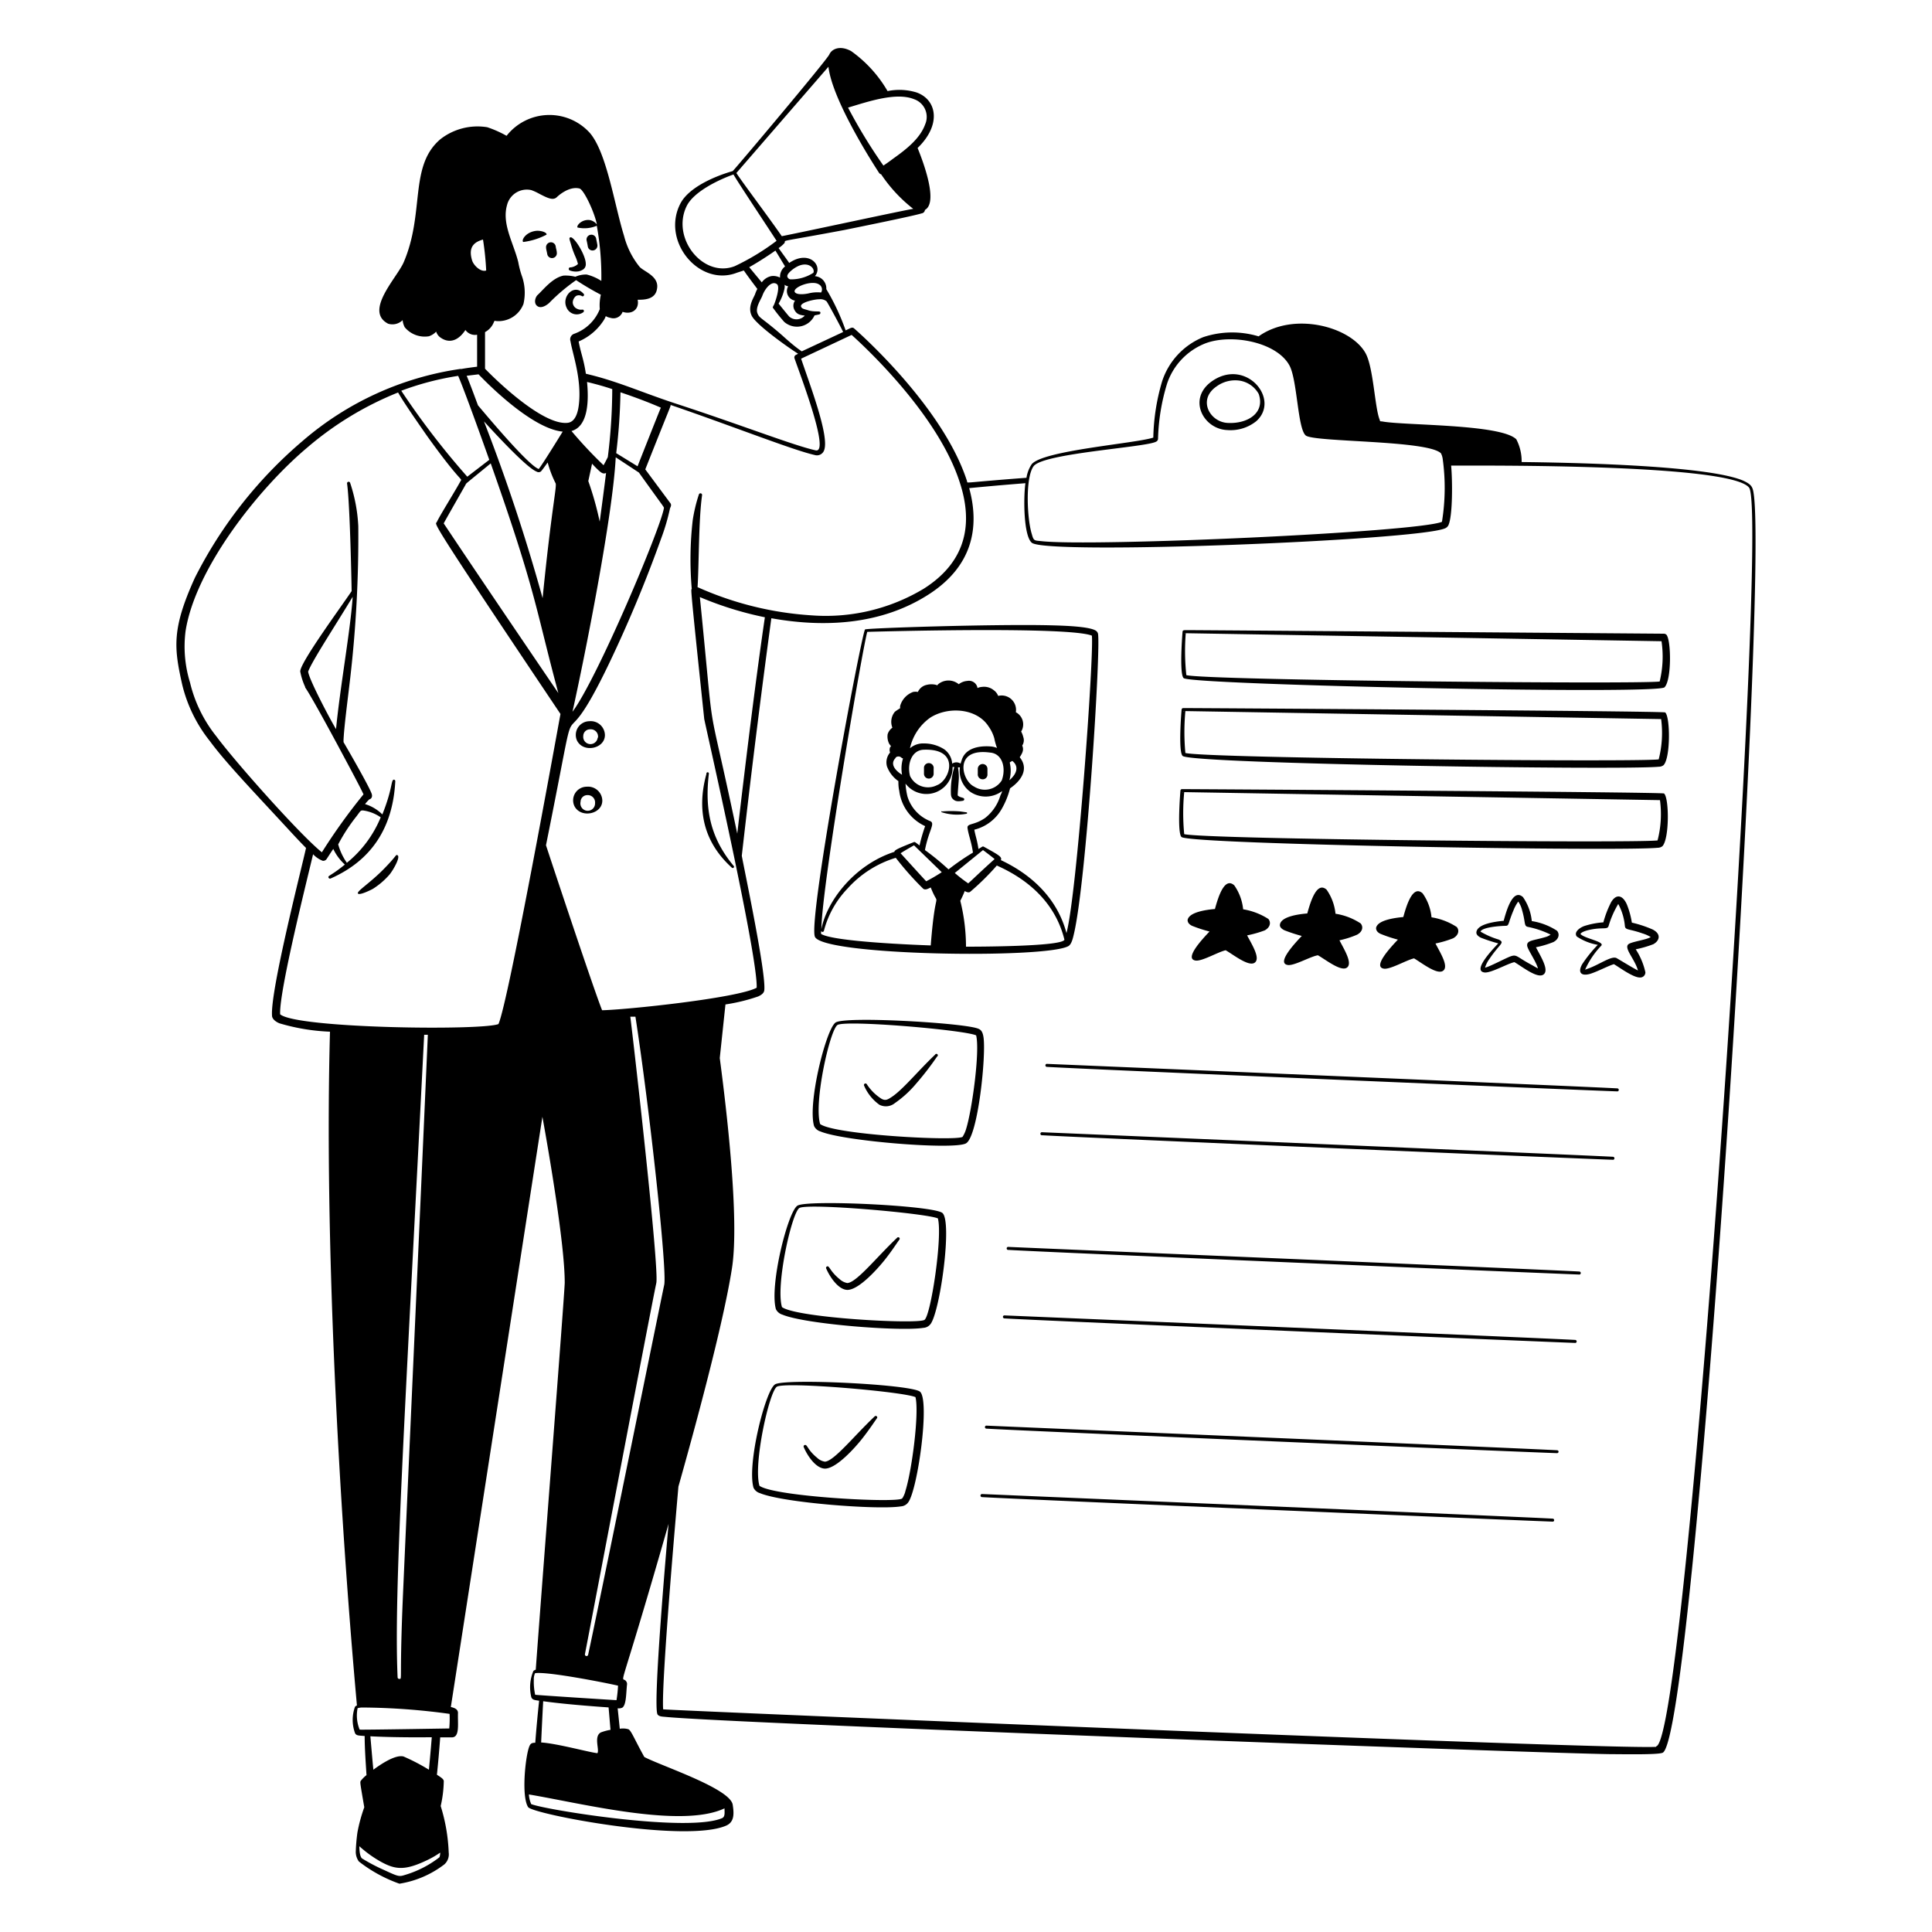
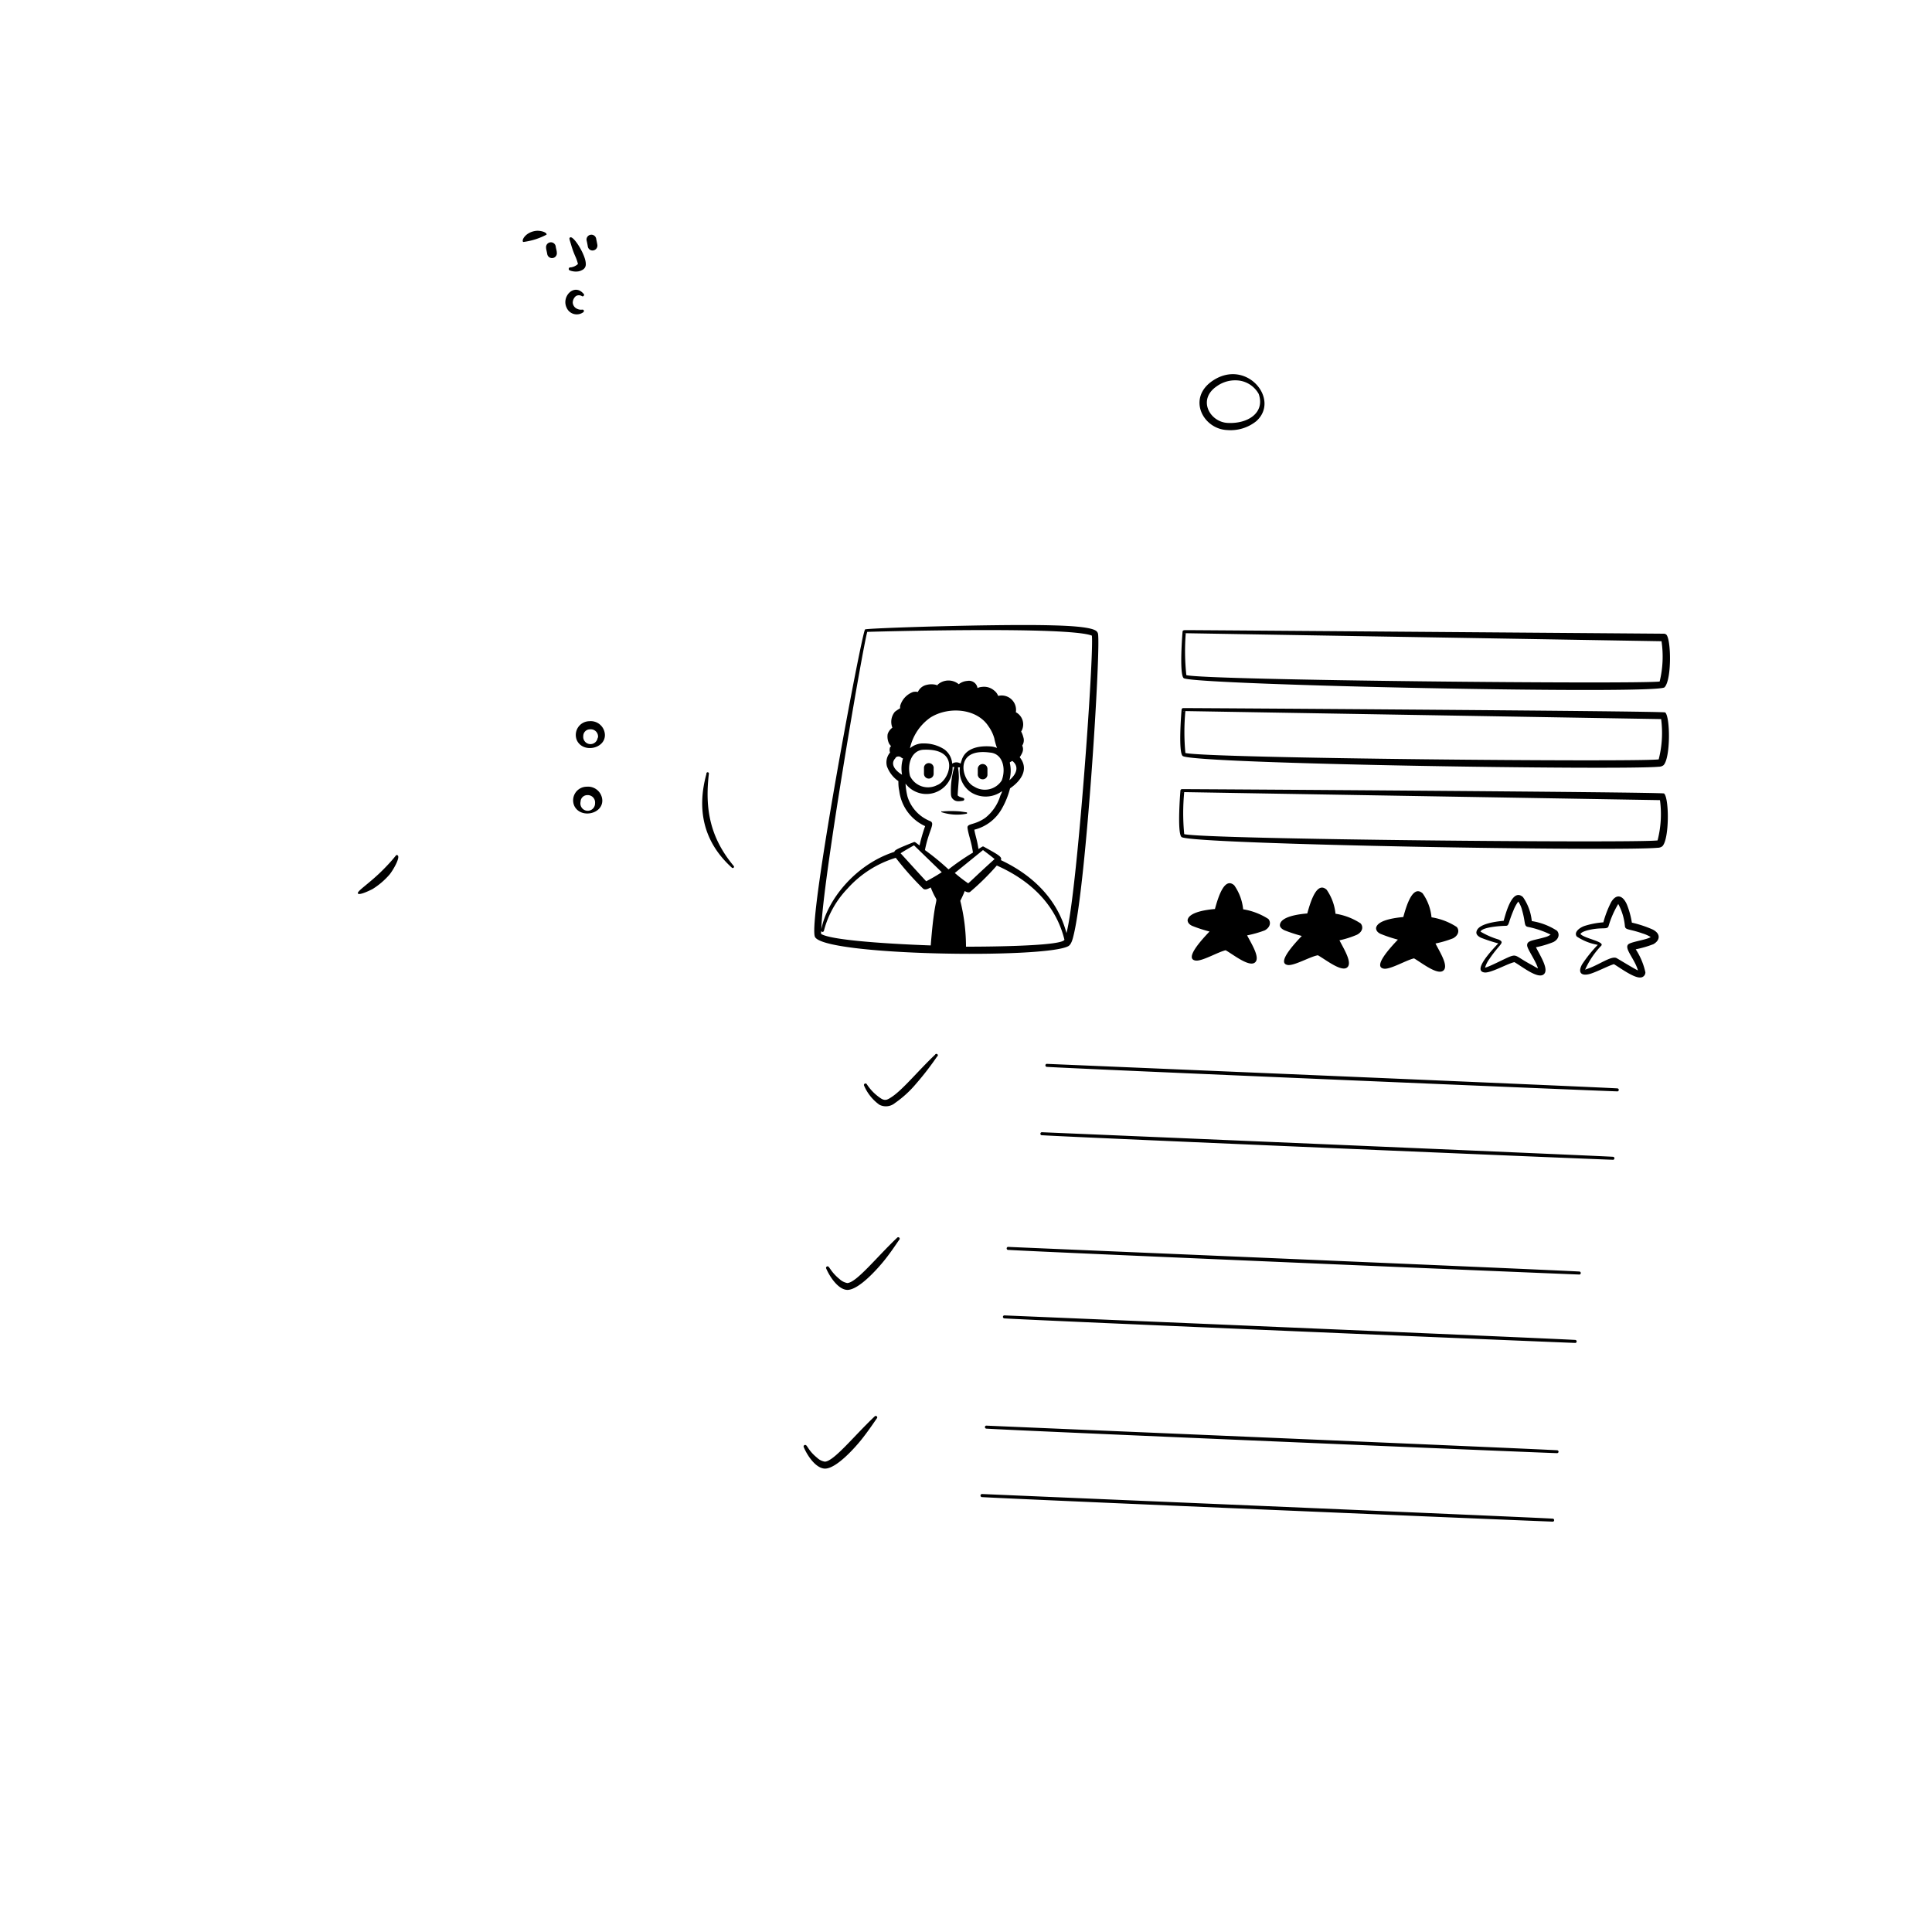
<svg xmlns="http://www.w3.org/2000/svg" viewBox="0 0 200 200" id="Get-A-Job-Promotion-1--Streamline-Milano.svg">
  <desc>Get A Job Promotion 1 Streamline Illustration: https://streamlinehq.com</desc>
  <g fill="#000000">
-     <path d="M181.55 51.17c-0.11 -0.75 -0.19 -1 -1.13 -1.43 -3.93 -1.63 -18.65 -1.86 -22.9 -1.91a4.91 4.91 0 0 0 -0.55 -2.35c-1.59 -1.61 -11.76 -1.42 -13.92 -1.86 -0.2 0 -0.18 0 -0.23 -0.18 -0.51 -1.25 -0.64 -5.44 -1.47 -6.9 -1.55 -2.74 -7.43 -4.31 -11.06 -1.72a9.49 9.49 0 0 0 -5.73 0.08 7.42 7.42 0 0 0 -4.26 4.58 21.81 21.81 0 0 0 -0.91 5.82c-1.85 0.61 -11.49 1.33 -12.6 2.77a3.51 3.51 0 0 0 -0.53 1.39c-6.8 0.51 -6.07 0.6 -6.15 0.36C97.57 41.91 88.42 34 88.42 34c-0.21 -0.19 -0.42 0 -0.88 0.2a23.7 23.7 0 0 0 -2 -4.27 1.27 1.27 0 0 0 -1.18 -1.34c0.9 -1.07 -0.6 -2.78 -2.66 -1.37 -0.35 -0.51 -0.72 -1 -1.1 -1.54a2.92 2.92 0 0 0 0.61 -0.52c0.21 -0.38 -1 0 6.19 -1.35 1.33 -0.27 7.2 -1.46 8 -1.72a0.4 0.4 0 0 0 0.35 -0.36c1.4 -0.77 -0.16 -4.93 -0.76 -6.41 2.49 -2.41 2 -5 -0.11 -5.75a6.06 6.06 0 0 0 -3 -0.14 13.19 13.19 0 0 0 -3.77 -4.14c-1.13 -0.62 -2 -0.24 -2.26 0.35s-9.88 12 -10 12.07c-1.82 0.52 -4.51 1.66 -5.4 3.33 -2.06 3.91 1.94 8.71 5.84 7.19L77 28c0.42 0.61 0.94 1.3 1.4 1.91a3.2 3.2 0 0 0 -0.22 0.5c-0.11 0.36 -0.84 1.32 -0.36 2.28s3.8 3.3 4.8 3.93l-0.21 0.11a0.29 0.29 0 0 0 -0.16 0.37c0.58 1.7 3.71 9.84 2.19 9.52 -2.22 -0.48 -7.71 -2.63 -14.39 -4.81 -3.67 -1.2 -6.13 -2.36 -9.4 -3.12 -0.24 -1.57 -0.51 -2.07 -0.75 -3.34a5.78 5.78 0 0 0 2.62 -2.23c0.36 -0.6 -0.06 -0.36 0.7 -0.21a1 1 0 0 0 1.23 -0.63c0.9 0.31 1.76 -0.2 1.56 -1.25 0.64 0 1.82 0 2 -1.11 0.27 -1.34 -1.39 -1.81 -1.81 -2.31a8.42 8.42 0 0 1 -1.6 -3.2c-1 -3.2 -1.78 -8.6 -3.54 -10.65a5.64 5.64 0 0 0 -8.62 0.3 11.34 11.34 0 0 0 -2 -0.89 6.25 6.25 0 0 0 -4.85 1.24C42.31 17.2 44 22 41.79 27.15c-0.69 1.6 -4.13 5.05 -1.61 6.36a1.5 1.5 0 0 0 1.5 -0.37 2 2 0 0 0 0.22 0.74 2.69 2.69 0 0 0 2.5 0.93 1.8 1.8 0 0 0 0.75 -0.48 1.24 1.24 0 0 0 0.35 0.54c0.82 0.65 1.82 0.59 2.68 -0.71a1.21 1.21 0 0 0 1.21 0.49v3.31c-0.55 0.07 -1.1 0.14 -1.65 0.24a0.36 0.36 0 0 0 -0.14 0 32 32 0 0 0 -16.3 7.47 45.42 45.42 0 0 0 -11.13 14.15c-2.41 5.3 -2.15 7.26 -1.32 11a15 15 0 0 0 2.87 5.89c1.52 2.06 3.87 4.54 7.27 8.21 0.81 0.87 1.83 2 2.69 2.86 -0.46 2.1 -3.71 14.79 -3.52 17.36 0 0.26 0.24 0.57 0.76 0.79a21.19 21.19 0 0 0 5.24 0.87c-0.59 21.23 0.92 49.08 2.79 69.75a0.49 0.49 0 0 0 -0.2 0.13 4 4 0 0 0 0 2.73c0.13 0.27 0.38 0.25 1 0.3 0 1.28 0.11 2.76 0.19 4.05a3.41 3.41 0 0 0 -0.6 0.6c-0.07 0.16 -0.08 0.11 0.37 2.73a16.24 16.24 0 0 0 -0.71 2.61 18.28 18.28 0 0 0 -0.17 2 1.69 1.69 0 0 0 0.32 1 14.82 14.82 0 0 0 4.2 2.3 10.29 10.29 0 0 0 4.65 -2 1.39 1.39 0 0 0 0.45 -1.22 18.38 18.38 0 0 0 -0.83 -4.82 12.27 12.27 0 0 0 0.32 -2.61c-0.06 -0.19 -0.17 -0.28 -0.71 -0.63 0.13 -1.24 0.25 -2.64 0.34 -3.87h1.25c0.79 -0.05 0.55 -1.43 0.59 -2.53 0 -0.39 -0.38 -0.53 -0.74 -0.61l9.48 -61.1c0.69 3.8 2.32 13.3 2.31 17.18 0 0.94 -2.41 31.94 -3 40.06a0.51 0.51 0 0 0 -0.25 0.14 4.36 4.36 0 0 0 -0.21 2.7c0.11 0.3 0.39 0.3 0.81 0.37 -0.15 1.4 -0.29 2.9 -0.4 4.35 -0.4 0 -0.52 0.1 -0.65 0.47 -0.39 1.12 -0.79 5.09 -0.09 6.19 0.47 0.73 16.32 3.76 20.52 1.91 0.84 -0.38 0.8 -1.24 0.66 -2.15 -0.24 -1.64 -7 -3.89 -9 -4.87 -0.19 -0.1 -0.15 -0.07 -0.23 -0.22 -1 -1.82 -1.28 -2.59 -1.57 -2.73a2 2 0 0 0 -0.89 -0.05c-0.07 -0.69 -0.14 -1.36 -0.22 -2.12a0.8 0.8 0 0 0 0.49 -0.07c0.42 -0.3 0.38 -1.56 0.48 -2.4a0.45 0.45 0 0 0 -0.09 -0.32c-0.54 -0.79 -1 2.53 4.39 -16.3 -0.18 2.1 -1.66 18.9 -1.14 19.73 0.15 0.21 0.44 0.22 0.8 0.25 6.63 0.67 90.84 3.78 97.91 3.86 1.21 0 5 0.08 5.36 -0.16 3.36 -2.04 10.86 -119.75 9.41 -130.26zM107 48.26c1 -1.35 11.65 -1.95 12.68 -2.54a0.34 0.34 0 0 0 0.2 -0.29 21.17 21.17 0 0 1 0.94 -5.73 6.8 6.8 0 0 1 4 -4.17c2.71 -1 7.32 -0.12 8.65 2.28 0.83 1.47 0.85 6.56 1.7 7.27s12.65 0.47 14 1.85a1.87 1.87 0 0 1 0.17 0.52 21.86 21.86 0 0 1 -0.07 6.57c-2.73 1.09 -36.22 2.59 -41.46 2 -0.74 -0.08 -0.8 0 -1 -0.74 -0.49 -1.55 -0.69 -5.84 0.19 -7.02zM81.22 29.83c0.07 -0.58 -0.19 -0.31 0.37 -0.19a1 1 0 0 0 0.71 1.48 0.91 0.91 0 0 0 -0.08 0.92c0.24 0.5 0.58 0.57 1.09 0.63a1.14 1.14 0 0 1 -1.6 0.11c-0.09 -0.09 -0.53 -0.63 -1.11 -1.35a5.16 5.16 0 0 0 0.62 -1.6zm3.57 -0.38a0.59 0.59 0 0 1 0.21 0.83 3.72 3.72 0 0 0 -1.29 0.09c-0.45 0.1 -1.24 0.17 -1.43 -0.13 -0.28 -0.48 1.77 -1.3 2.51 -0.79zm-2.11 -1.93c1.09 -0.45 1.71 0.31 1.52 0.72a4.24 4.24 0 0 1 -2.35 0.68 0.33 0.33 0 0 1 -0.24 -0.11c-0.22 -0.21 -0.07 -0.43 0.12 -0.63a3.21 3.21 0 0 1 0.95 -0.66zm-1.75 -3.07c-1.23 -1.79 -4.22 -5.77 -4.7 -6.54l9.53 -11c0.34 3 3.62 8.5 5.25 11a0.41 0.41 0 0 0 0.21 0.14 15.28 15.28 0 0 0 3.32 3.57c-0.78 0.1 -10.79 2.27 -13.61 2.83zm13.7 -14.18a1.94 1.94 0 0 1 1.14 2.61c-0.54 1.49 -2 2.61 -3.32 3.55 -0.36 0.27 -0.71 0.52 -1 0.71a54.2 54.2 0 0 1 -3.66 -6c2.04 -0.61 4.98 -1.63 6.84 -0.87zM76.07 27.55c-3.25 1.27 -6.6 -2.86 -5 -6.19 0.71 -1.5 3.29 -2.74 4.86 -3.3 0.41 0.75 3.87 5.94 4.46 6.87a24.4 24.4 0 0 1 -4.32 2.62zm1.49 0.11c0.87 -0.49 1.9 -1.15 2.71 -1.72 0.33 0.53 0.67 1.11 1 1.64a1.35 1.35 0 0 0 -0.52 1.16 1.5 1.5 0 0 0 -0.89 -0.16 1.62 1.62 0 0 0 -1 0.65zM81 34.74c-2.19 -1.91 -2.39 -1.76 -2.6 -2.34s0.39 -1.43 0.52 -1.79c0.22 -0.64 0.92 -1.61 1.5 -1.2 0.39 0.27 -0.16 1.83 -0.3 2.15a1.21 1.21 0 0 0 -0.13 0.27 18.05 18.05 0 0 0 1.19 1.49 2 2 0 0 0 3.14 -0.67l0.48 -0.1a0.17 0.17 0 0 0 0.13 -0.18c0 -0.26 -0.58 0 -1.36 -0.28 -0.34 -0.1 -0.56 -0.13 -0.64 -0.34 -0.18 -0.43 1.4 -0.78 1.89 -0.77a1 1 0 0 1 0.74 0.21c0.1 0.09 1.53 2.74 1.72 3.18l-4.28 2c-0.57 -0.37 -1.32 -1.01 -2 -1.63zm3.33 12.36a0.79 0.79 0 0 0 1 -0.54c0.5 -1.5 -1.45 -6.62 -2.4 -9.43l5.23 -2.46c1.21 1.09 9 8.24 11.23 15.38 1.28 4 0.79 8 -3.76 10.89A19.67 19.67 0 0 1 84 63.7a34 34 0 0 1 -11.79 -2.92c0.15 -2.15 0.1 -6.94 0.47 -9.53a0.17 0.17 0 0 0 -0.33 -0.07 16.47 16.47 0 0 0 -0.64 2.67 35.75 35.75 0 0 0 -0.1 7.11c-0.08 0.16 -0.2 -0.68 1.29 13.45 0 0.17 5.58 24.55 5.43 27.84 -2 1.08 -13.49 2.28 -16 2.33 -0.79 -1.93 -5.13 -15 -5.81 -17.08 4 -19.83 0.71 -6.7 6.5 -18.75a137.46 137.46 0 0 0 5.42 -13 21.93 21.93 0 0 0 0.92 -3.13c0.08 -0.18 0.19 -0.37 0 -0.58l-2.56 -3.45c2.72 -6.87 2.63 -6.5 2.62 -6.67 6.45 2.21 12.65 4.67 14.91 5.18zM72.45 61.81a35.29 35.29 0 0 0 6.73 2.09c-0.85 5.77 -1.83 13.57 -2.86 22.4 -3.4 -16.16 -2.17 -7.55 -3.87 -24.49zM41.66 166.42c-0.3 7.71 0 7.37 -0.33 7.38a0.17 0.17 0 0 1 -0.17 -0.16c-0.39 -8.74 0.66 -25.32 2.75 -66.52h0.38c-0.67 15.45 -2.56 57.41 -2.63 59.3zm6.69 -117.1a80.62 80.62 0 0 1 -6.81 -8.87 29.4 29.4 0 0 1 5.89 -1.54c0.66 1.52 2.66 7.11 3.22 8.69l-2.28 1.75zm1.19 -10.57c1.92 2 5.92 5.67 8.71 5.93 -0.29 0.47 -2.12 3.44 -2.48 3.87 -1.07 -0.35 -5.51 -5.67 -6.29 -6.59 -0.31 -0.83 -0.83 -2.25 -1.17 -3.06zm-3.6 15.52v-0.1c0 -0.04 2.06 -3.64 2.26 -4 0.09 -0.17 -0.22 0.11 2.6 -2.2 4.74 13.44 4.58 14.78 7 23.78C44.48 52.16 46 54.17 45.94 54.27zm12.77 -9.34zm-2 3A11.43 11.43 0 0 0 57.5 50c0.2 0.22 -0.38 2.35 -1.33 11.92a191.63 191.63 0 0 0 -6.07 -18.3c0.8 0.87 4.36 4.78 5.45 5.2a0.39 0.39 0 0 0 0.45 -0.02c0.11 -0.12 0.37 -0.47 0.69 -0.92zm2.53 25.86c1.33 -6 4.19 -20.36 4.5 -26.45l2.4 1.58c2.86 4 2.6 3.54 2.58 3.72 -0.37 2.13 -6.94 17.74 -9.5 21.1zM66 48.27l-2.21 -1.36a60.24 60.24 0 0 0 0.44 -6.3c1.39 0.47 2.83 1 4.18 1.59 -0.24 0.57 -1.96 4.92 -2.41 6.07zM62.08 54a32.63 32.63 0 0 0 -1.18 -4.2c0.05 -0.22 0.26 -1.19 0.39 -1.8a10.38 10.38 0 0 0 0.73 0.74c0.25 0.22 0.45 0.35 0.72 0.22 -0.21 1.68 -0.42 3.28 -0.66 5.04zm1.3 -13.68a57.39 57.39 0 0 1 -0.46 7c-0.18 0.36 -0.33 0.65 -0.44 0.84a44.41 44.41 0 0 1 -3.32 -3.54c1.77 -0.49 1.79 -3.24 1.61 -5.08 0.91 0.22 1.78 0.46 2.61 0.74zm-12.22 -7c0.06 -0.17 0 -0.12 0.15 -0.09a2.77 2.77 0 0 0 2.88 -1.77A5.2 5.2 0 0 0 54 28.5a9.72 9.72 0 0 1 -0.35 -1.37c-0.5 -2 -1.72 -3.95 -1.16 -5.91A2.11 2.11 0 0 1 55 19.68a5.34 5.34 0 0 1 0.79 0.36c0.85 0.44 1.46 0.76 1.86 0.36 0 0 1.21 -1.19 2.36 -0.88 0.46 0.18 1.54 2.47 1.78 3.72a1.2 1.2 0 0 0 -0.74 -0.46c-0.82 -0.1 -1.39 0.57 -1.27 0.77a3.29 3.29 0 0 0 2 -0.18 29.29 29.29 0 0 1 0.47 5.71 5.05 5.05 0 0 0 -1.51 -0.66 2.68 2.68 0 0 0 -1.18 0.23 4.14 4.14 0 0 0 -1.22 -0.12c-1.15 0.22 -2.1 1.47 -2.68 2 -0.26 0.24 -0.45 0.9 0 1.18s1.1 -0.23 1.3 -0.46A19.67 19.67 0 0 1 59.64 29a29.16 29.16 0 0 0 2.56 1.51 4.82 4.82 0 0 0 -0.11 1.49 4.46 4.46 0 0 1 -2.64 2.55 0.61 0.61 0 0 0 -0.39 0.79c0.2 1.25 1.16 3.86 0.87 6.49 -0.09 0.82 -0.35 1.85 -1.17 1.94 -2.4 0.27 -6.86 -3.86 -8.55 -5.6v-3.79a2 2 0 0 0 0.95 -1.13zM50 24.8a29.61 29.61 0 0 1 0.33 3.2c-0.57 0.2 -1.33 -0.55 -1.47 -1.08 -0.32 -1.1 -0.04 -1.8 1.14 -2.12zM29 105c-0.12 -2.39 2.84 -14.13 3.41 -16.57a2.72 2.72 0 0 0 1 0.68 0.43 0.43 0 0 0 0.43 -0.23c0.07 -0.1 0.31 -0.48 0.66 -1a5.19 5.19 0 0 0 1.2 1.62c-1.49 1.22 -1.81 1.13 -1.68 1.37a0.16 0.16 0 0 0 0.21 0.07c4.26 -1.88 6.44 -5.29 6.69 -10.06a0.16 0.16 0 0 0 -0.13 -0.17c-0.34 0 -0.1 0.82 -1.21 3.6a4.31 4.31 0 0 0 -1.79 -1.07 4.15 4.15 0 0 1 0.44 -0.49c0.23 -0.06 0.36 -0.29 0.23 -0.62 -0.33 -0.87 -2.38 -4.42 -2.9 -5.31a0.86 0.86 0 0 0 0 -0.17c0.06 -1.39 0.39 -3.85 0.7 -6.5a127.68 127.68 0 0 0 0.83 -15.68 16.57 16.57 0 0 0 -0.84 -4.47 0.16 0.16 0 1 0 -0.32 0.07c0.31 2.2 0.47 10.92 0.47 11.12 -0.93 1.41 -5.34 7.39 -5.32 8.32a6.8 6.8 0 0 0 0.52 1.62c0 0.26 -0.61 -1.36 3.44 6.16 0.53 1 2.16 4 2.59 4.94a61 61 0 0 0 -4.31 6c-2.25 -1.8 -9 -9.4 -10.92 -12a14.15 14.15 0 0 1 -2.73 -5.58 12.63 12.63 0 0 1 -0.46 -5.32c1 -6.45 7.52 -14.73 12.6 -19a33.66 33.66 0 0 1 9.4 -5.7c0.57 1 1.76 2.72 3 4.5 3.65 5.09 3.67 4.32 3.45 4.7 -0.54 1 -2.18 3.62 -2.44 4.21 -0.14 0.33 -1.3 -1.15 12.8 19.87 -0.45 2.44 -5.39 29.81 -6.42 32.1 -1.74 0.69 -20.87 0.46 -22.6 -1.01zm6.91 -15.68a6.2 6.2 0 0 1 -0.9 -1.91 18.26 18.26 0 0 1 1.89 -2.9c0.43 -0.57 0.41 -0.63 0.7 -0.61a4.2 4.2 0 0 1 1.81 0.71 11.88 11.88 0 0 1 -3.53 4.73zm-1.1 -13.8c-0.61 -1 -2.85 -5.23 -2.91 -6 0.42 -1.12 2.65 -4.5 4.61 -7.74 -0.23 3.46 -1.31 9.36 -1.73 13.76zm10.76 116.26a1.66 1.66 0 0 1 -0.06 0.44 0.22 0.22 0 0 1 -0.08 0.09 10.79 10.79 0 0 1 -3.43 1.76c-0.68 0.21 -0.69 0.23 -2.18 -0.46a19 19 0 0 1 -2.35 -1.23c-0.24 -0.22 -0.27 -0.94 -0.27 -1.26a12 12 0 0 0 2.27 1.63c1.42 0.77 2.39 0.91 4.56 -0.1a9.56 9.56 0 0 0 1.54 -0.87zm-0.88 -11.85c-0.09 1.11 -0.19 2.25 -0.29 3.27a20.87 20.87 0 0 0 -2.63 -1.37c-0.86 -0.22 -2.4 0.84 -3.12 1.37 -0.08 -0.78 -0.16 -1.76 -0.31 -3.46 1.13 0.06 2.47 0.09 3.6 0.1 3.06 0.03 2.77 -0.06 2.75 0.09zm1.81 -1c-0.1 0 -8.91 0.15 -9.27 0.12a3.85 3.85 0 0 1 -0.21 -2.22 2.15 2.15 0 0 1 0.42 -0.07 68.72 68.72 0 0 1 9.1 0.66 10.82 10.82 0 0 1 -0.04 1.58zm16.5 -2.18c0.07 0.76 0.13 1.55 0.2 2.32a5.37 5.37 0 0 0 -1 0.27c-0.77 0.41 -0.11 1.83 -0.36 2.15 -0.94 -0.11 -4.13 -1 -5.82 -1.11 0.06 -1.35 0.14 -3 0.21 -4.27 1.98 0.28 4.87 0.51 6.77 0.64zm12 10.45c0 0.4 0.08 0.83 -0.22 1 -3.49 1.55 -18.34 -0.85 -19.79 -1.44a2.93 2.93 0 0 1 -0.24 -1c5.52 0.93 15.8 3.55 20.25 1.44zM63.82 176c-0.1 0 -8.14 -0.51 -8.42 -0.56a6.38 6.38 0 0 1 -0.14 -1.56 1.44 1.44 0 0 1 0.13 -0.67c1.21 -0.21 7.37 1 8.59 1.29a13.44 13.44 0 0 1 -0.16 1.5zm4.94 -43c-0.63 3 -6.86 33.65 -7.88 38.32a0.17 0.17 0 0 1 -0.33 -0.07c0.82 -4.23 6.71 -35.2 7.39 -38.43 0.32 -1.51 -2.37 -25.05 -2.69 -27.57h0.53c1.46 9.44 3.29 26.22 2.98 27.75zm102.68 47.83c-4.23 0.33 -101.91 -3.77 -102.79 -3.88 -0.21 -2.63 1.35 -20.43 1.58 -23.06 1.6 -5.67 4.65 -16.8 5.55 -22.65 0.78 -5.11 -0.59 -16.55 -1.27 -21.71 0.2 -1.86 0.39 -3.71 0.59 -5.55a18.92 18.92 0 0 0 3.39 -0.83c0.3 -0.14 0.6 -0.33 0.63 -0.65 0.19 -1.78 -2 -12.12 -2.33 -13.91C77.89 78.85 79 70.26 79.85 64c5.57 1 11.38 0.65 16.2 -2.41 4.64 -2.94 5.39 -7 4.28 -11.06 1.85 -0.18 3.8 -0.35 5.82 -0.51 -0.22 1.61 -0.18 5.5 0.67 6.17 1.61 1.28 39.59 -0.23 42.73 -1.48a0.7 0.7 0 0 0 0.37 -0.3c0.48 -0.92 0.44 -4.77 0.3 -6.21 3.11 0 29 -0.2 30.85 2.29 2.09 2.82 -6.36 130.02 -9.63 130.29z" stroke-width="1" />
-     <path d="M101.81 107.36c-0.11 -0.69 -0.34 -0.82 -0.72 -0.93 -2 -0.58 -13.61 -1.24 -14.59 -0.58s-2.91 8.33 -2.23 10.71a1.06 1.06 0 0 0 0.67 0.57c2.37 1 13.82 1.93 15.06 1.23s2.1 -9.11 1.81 -11zm-1.81 9.55a3.1 3.1 0 0 1 -0.36 0.78c-0.8 0.45 -13.26 -0.22 -14.74 -1.33 -0.67 -2.23 1 -9.7 1.79 -10.25s13.08 0.5 14.36 1.07c0.41 1.67 -0.44 7.82 -1.05 9.73zm-2.45 8.65c-1 -0.77 -14 -1.39 -15 -0.75s-2.91 8.27 -2.23 10.71a1.09 1.09 0 0 0 0.67 0.57c2.39 1 12.27 1.75 14.58 1.37a1 1 0 0 0 0.77 -0.41c0.99 -1.37 2.26 -10.64 1.21 -11.49zm-1.86 11.08c-0.82 0.46 -13.21 -0.21 -14.74 -1.33 -0.67 -2.23 1 -9.7 1.79 -10.25s13.19 0.54 14.35 1.07c0.5 1.87 -0.74 10.14 -1.4 10.51zm-0.46 7.42c-1 -0.76 -14 -1.39 -15 -0.75S77.32 151.57 78 154a1.06 1.06 0 0 0 0.67 0.57c2.39 1 12.27 1.75 14.58 1.37a1 1 0 0 0 0.77 -0.42c0.98 -1.32 2.27 -10.6 1.21 -11.46zm-1.51 10.31c0 0.12 -0.25 0.72 -0.36 0.77 -0.82 0.46 -13.21 -0.22 -14.74 -1.33 -0.66 -2.22 1 -9.69 1.79 -10.25s13.07 0.5 14.36 1.07c0.4 1.62 -0.37 7.63 -1.05 9.74z" stroke-width="1" />
    <path d="M96.8 109.18c-1.79 1.7 -3.38 3.67 -4.54 4.41 -0.41 0.27 -0.62 0.36 -1 0.16a5 5 0 0 1 -1.54 -1.53 0.16 0.16 0 0 0 -0.28 0.14 4.71 4.71 0 0 0 1.59 2 1.47 1.47 0 0 0 1.61 -0.17 11.12 11.12 0 0 0 2.19 -2 30 30 0 0 0 2.17 -2.81 0.15 0.15 0 1 0 -0.2 -0.2zm-3.93 18.95c-2.16 2.05 -4.21 4.65 -5.16 4.69a1.61 1.61 0 0 1 -0.79 -0.4c-1.06 -0.87 -1.06 -1.46 -1.32 -1.31a0.15 0.15 0 0 0 -0.07 0.21c0.37 0.86 1.25 2.19 2.19 2.21 1.2 0 3.16 -2.22 3.87 -3.11s1.23 -1.71 1.51 -2.09a0.15 0.15 0 0 0 -0.23 -0.2zm-2.33 18.5c-2.12 2 -4.22 4.65 -5.15 4.68a1.49 1.49 0 0 1 -0.8 -0.4c-1.07 -0.87 -1 -1.45 -1.32 -1.31a0.16 0.16 0 0 0 -0.06 0.22c0.36 0.86 1.24 2.19 2.19 2.21 1.2 0 3.16 -2.22 3.86 -3.11s1.24 -1.71 1.51 -2.09c0.14 -0.15 -0.09 -0.35 -0.23 -0.2zm76.91 -33.96c-3.23 -0.19 -55.78 -2.4 -59.11 -2.54a0.16 0.16 0 0 0 0 0.31c3.39 0.22 56.91 2.48 59.12 2.54a0.16 0.16 0 0 0 -0.01 -0.31zm-3.93 18.96c-3.23 -0.19 -55.78 -2.4 -59.11 -2.55a0.16 0.16 0 1 0 0 0.31c3.39 0.22 56.9 2.48 59.11 2.55a0.16 0.16 0 0 0 0 -0.31zm-2.33 18.5c-3.23 -0.19 -55.78 -2.4 -59.11 -2.55a0.16 0.16 0 0 0 0 0.31c3.38 0.22 56.9 2.48 59.11 2.54a0.15 0.15 0 1 0 0 -0.3zm5.81 -30.38c-3.23 -0.18 -55.78 -2.4 -59.1 -2.54a0.16 0.16 0 1 0 0 0.31c3.38 0.22 56.9 2.48 59.11 2.54a0.16 0.16 0 0 0 -0.01 -0.31zm-3.91 18.96c-3.23 -0.19 -55.78 -2.4 -59.11 -2.54 -0.2 0 -0.22 0.29 0 0.31 3.39 0.22 56.91 2.47 59.12 2.54a0.16 0.16 0 0 0 -0.01 -0.31zm-2.33 18.5c-3.22 -0.19 -55.77 -2.4 -59.1 -2.55a0.16 0.16 0 0 0 0 0.32c3.39 0.21 56.9 2.47 59.11 2.54a0.16 0.16 0 0 0 -0.01 -0.31zM110.6 97.94c0.31 -0.18 0.45 -0.75 0.54 -1.13 1.32 -5.35 2.84 -29.85 2.52 -31.23a0.53 0.53 0 0 0 -0.15 -0.24c-0.57 -0.52 -3.72 -0.58 -4.81 -0.61 -5.71 -0.14 -19 0.29 -19.15 0.43 -0.37 0.45 -5.88 29.8 -5.2 31.79s23.89 2.32 26.25 0.99zM85 96.68a2.33 2.33 0 0 1 0 -0.32 0.15 0.15 0 0 0 0.29 0 9.91 9.91 0 0 1 2.44 -4.37 11 11 0 0 1 5 -3.19 31.05 31.05 0 0 0 2.84 3.2c0.23 0.17 0.5 0 0.78 -0.13 1 2.53 0.52 -0.74 0 6 -1.49 -0.05 -10.06 -0.38 -11.35 -1.19zM96.29 85a4 4 0 0 1 -2.35 -2.55 7.5 7.5 0 0 1 -0.2 -1.33 2.71 2.71 0 0 0 4.87 -1.72h0.18a8.65 8.65 0 0 0 -0.35 2.81 0.88 0.88 0 0 0 0.11 0.4c0.3 0.38 0.6 0.37 1.11 0.29a0.17 0.17 0 0 0 0.16 -0.15c0 -0.23 -0.4 -0.13 -0.68 -0.41 0 -0.34 0.11 -1.49 0.12 -1.78 0 -1.26 -0.25 -1.12 0.11 -1.12a2.66 2.66 0 0 0 1.12 2.56 2.84 2.84 0 0 0 3.24 -0.1c0 0.13 -0.1 0.28 -0.18 0.48a4.62 4.62 0 0 1 -1.55 2.28c-1.17 0.82 -1.92 0.53 -1.84 1.08 0.12 0.79 0.39 1.35 0.56 2.52A25.39 25.39 0 0 0 98.19 90a26 26 0 0 0 -2.44 -2c0.4 -2.09 1.1 -2.75 0.54 -3zm3.23 -6.21a2.58 2.58 0 0 0 -0.08 0.26 0.78 0.78 0 0 0 -0.87 0 2 2 0 0 0 -0.82 -1.48 3.88 3.88 0 0 0 -2.1 -0.61 2.08 2.08 0 0 0 -1.45 0.5 5.25 5.25 0 0 1 2.13 -3.19c1.88 -1.17 4.8 -0.94 6 0.92a4 4 0 0 1 0.6 1.24 6.37 6.37 0 0 0 0.28 1 2.12 2.12 0 0 0 -0.68 -0.16c-1.3 -0.09 -2.69 0.22 -3.01 1.54zM97 81.28a2.06 2.06 0 0 1 -2.79 -0.94c-0.34 -1.28 0.19 -2.72 1.45 -2.73 3.81 -0.13 2.67 3.18 1.34 3.67zm5.54 -3.37c1.26 0.14 1.62 1.64 1.16 2.88a2.07 2.07 0 0 1 -2.87 0.63c-1.29 -0.62 -2.15 -4.05 1.69 -3.51zm2 1 0.25 -0.14c0.57 0.43 0.67 1.16 -0.3 2a3.57 3.57 0 0 0 0.05 -1.77zm-11.83 -0.48a0.43 0.43 0 0 1 0.6 0 0.33 0.33 0 0 0 0.17 0.08 3.52 3.52 0 0 0 -0.1 1.69c-0.71 -0.43 -1.28 -1.12 -0.67 -1.73zm7.5 13a14.06 14.06 0 0 1 -1.37 -1.06l2.92 -2.37c0.23 0.17 0.86 0.64 1.2 0.93 -1.66 1.49 -2.36 2.2 -2.75 2.53zm-2.72 -1.14a18.51 18.51 0 0 1 -1.61 0.94c-0.28 -0.29 -2.65 -2.9 -2.65 -2.9 0.39 -0.26 1.13 -0.68 1.39 -0.82zM100 98a19.81 19.81 0 0 0 -0.59 -4.75c0.66 -1.29 0.3 -1 0.68 -0.91a0.39 0.39 0 0 0 0.32 0 25.93 25.93 0 0 0 2.78 -2.74c3.41 1.51 6.1 4 7 7.68 -0.27 0.72 -9.3 0.72 -10.19 0.72zM89.78 65.41c2.51 -0.07 20.91 -0.55 23.25 0.39 0.23 2 -1.54 26.75 -2.63 30.79 -0.93 -3.5 -3.49 -6 -6.79 -7.55 0.15 -0.33 -0.21 -0.53 -1.77 -1.39a0.15 0.15 0 0 0 -0.16 0l-0.39 0.24c-0.15 -1 -0.3 -1.29 -0.43 -2a4.51 4.51 0 0 0 2.87 -2.21 8.38 8.38 0 0 0 0.83 -2.07c1.25 -0.86 1.94 -2.06 1 -3.22 0.27 -0.42 0.46 -0.76 0.26 -1.21a1 1 0 0 0 0.11 -0.88 2.32 2.32 0 0 0 -0.22 -0.57 1.42 1.42 0 0 0 -0.55 -2 1.49 1.49 0 0 0 -1.83 -1.69 1.27 1.27 0 0 0 -0.43 -0.57 1.6 1.6 0 0 0 -1.17 -0.37c-0.76 0.06 -0.44 0.3 -0.6 -0.09a0.9 0.9 0 0 0 -1 -0.52 1.61 1.61 0 0 0 -0.88 0.34 1.67 1.67 0 0 0 -2.13 0c-0.15 0.16 -0.07 0.12 -0.2 0.07a2 2 0 0 0 -1 0 1.29 1.29 0 0 0 -0.9 0.73 1.36 1.36 0 0 0 -0.49 0 2.16 2.16 0 0 0 -1.35 1.46 1.72 1.72 0 0 0 0 0.23 5.07 5.07 0 0 0 -0.54 0.36 1.63 1.63 0 0 0 -0.26 1.65 1.31 1.31 0 0 0 -0.49 0.67 1.66 1.66 0 0 0 0.16 1 2.79 2.79 0 0 0 0.19 0.24l-0.1 0.12a0.77 0.77 0 0 0 0 0.54 1.57 1.57 0 0 0 -0.32 1.44A3.19 3.19 0 0 0 93 80.86c0 0.23 0 0.62 0.09 1a4.64 4.64 0 0 0 2.68 3.66 17.48 17.48 0 0 0 -0.58 2c-0.43 -0.32 -0.49 -0.4 -0.6 -0.34 -1.59 0.63 -2 0.82 -2 1 -4.13 1.33 -7 5.09 -7.56 8 0.03 -4.41 4.29 -29.26 4.75 -30.77zm82.48 16.73c-0.14 -0.15 -49.8 -0.46 -49.9 -0.45a0.16 0.16 0 0 0 -0.16 0.16c0 -0.1 -0.38 4.51 0.13 4.81 1.35 0.76 45.29 1.49 49.28 1.1a0.77 0.77 0 0 0 0.48 -0.16c0.73 -0.75 0.71 -5 0.17 -5.46zM122.39 82h0.06s-0.05 0.05 -0.06 0zm49.2 5c-2.28 0.29 -46.63 -0.1 -49 -0.65a22.54 22.54 0 0 1 0 -4.35l49.25 0.83a10.85 10.85 0 0 1 -0.25 4.17zm0.79 -13.25c-0.14 -0.15 -49.8 -0.46 -49.9 -0.45a0.17 0.17 0 0 0 -0.16 0.16c0 -0.1 -0.39 4.51 0.13 4.81 1.43 0.82 45.5 1.47 49.28 1.1a0.77 0.77 0 0 0 0.48 -0.16c0.73 -0.75 0.7 -5 0.17 -5.46zm-49.87 -0.14h0.06c0.06 0 -0.05 0.06 -0.06 0zm49.2 5c-2.15 0.29 -46.61 -0.1 -49 -0.66a23.28 23.28 0 0 1 0 -4.34l49.25 0.83a11 11 0 0 1 -0.25 4.16zm0.78 -12.92a0.41 0.41 0 0 0 -0.28 -0.09s-49.14 -0.38 -49.44 -0.37c-0.15 0 -0.36 0 -0.35 0.17 0 -0.1 -0.38 4.51 0.13 4.81 1.24 0.7 49 1.71 49.76 0.94s0.69 -5 0.18 -5.46zm-49.88 -0.14h0.06c0.06 0 -0.05 0.05 -0.06 0zm49.2 5c-2.29 0.29 -46.85 -0.12 -49 -0.66a23.26 23.26 0 0 1 -0.06 -4.34l49.25 0.83a10.86 10.86 0 0 1 -0.19 4.16zm-40.88 25.76c0.59 -0.33 0.65 -0.85 0.37 -1.18a6.88 6.88 0 0 0 -2.61 -1 5.21 5.21 0 0 0 -0.92 -2.48c-1 -0.9 -1.65 1.16 -2 2.45 -0.84 0.07 -2.69 0.31 -2.83 1.14 0 0.29 0.2 0.47 0.46 0.6a14.3 14.3 0 0 0 1.81 0.59c-0.8 0.84 -2.6 2.79 -1.48 3 0.64 0.14 2.34 -0.88 3.15 -1.06 0.75 0.42 2.37 1.73 3 1.29s-0.27 -1.86 -0.78 -2.83a11.43 11.43 0 0 0 1.83 -0.52zm9.55 0.45c0.6 -0.32 0.66 -0.84 0.37 -1.17a6.53 6.53 0 0 0 -2.6 -1 5.25 5.25 0 0 0 -0.92 -2.49c-1 -0.89 -1.65 1.17 -2 2.46 -0.84 0.07 -2.69 0.3 -2.83 1.14 -0.05 0.28 0.2 0.47 0.46 0.6a16.45 16.45 0 0 0 1.8 0.59c-0.79 0.83 -2.6 2.79 -1.48 3 0.64 0.14 2.39 -0.89 3.15 -1 0.79 0.44 2.38 1.72 3 1.28s-0.27 -1.86 -0.77 -2.83a9.61 9.61 0 0 0 1.82 -0.58zm9.95 0.37c0.59 -0.33 0.65 -0.85 0.37 -1.17a6.67 6.67 0 0 0 -2.61 -1 5.11 5.11 0 0 0 -0.92 -2.48c-1 -0.9 -1.65 1.16 -2 2.45 -0.84 0.08 -2.69 0.31 -2.82 1.14 0 0.29 0.2 0.48 0.46 0.6a14 14 0 0 0 1.8 0.6c-0.79 0.83 -2.6 2.79 -1.48 3 0.64 0.14 2.34 -0.88 3.15 -1.06 0.75 0.43 2.37 1.73 3 1.29s-0.28 -1.86 -0.78 -2.83a10.88 10.88 0 0 0 1.83 -0.54zm10.38 0.39c0.6 -0.32 0.65 -0.85 0.37 -1.17a6.67 6.67 0 0 0 -2.61 -1 5.24 5.24 0 0 0 -0.91 -2.48c-1 -0.9 -1.66 1.17 -2 2.45 -0.84 0.08 -2.69 0.31 -2.82 1.15 -0.05 0.28 0.2 0.47 0.46 0.6a16.45 16.45 0 0 0 1.8 0.59c-0.79 0.83 -2.6 2.79 -1.48 3 0.63 0.14 2.38 -0.89 3.15 -1.06 0.76 0.43 2.36 1.73 3 1.29s-0.27 -1.86 -0.77 -2.83a10.16 10.16 0 0 0 1.81 -0.54zm-2.72 0.35c0 0.37 0.9 1.59 1.12 2.38 -0.18 -0.08 -0.43 -0.24 -0.63 -0.35 -1.6 -0.85 -1.54 -1.13 -2.2 -0.9 -0.51 0.18 -2.2 1.09 -2.65 1.17a3 3 0 0 1 0.46 -0.91c1.1 -1.63 1.64 -1.65 0.95 -2a8.23 8.23 0 0 1 -1.88 -0.82c0.18 -0.46 2 -0.59 2.62 -0.6 0.35 0 0.23 -0.27 0.79 -1.59a4 4 0 0 1 0.5 -0.92 2.66 2.66 0 0 1 0.4 0.91c0.37 1.27 0.17 1.62 0.59 1.71a9.52 9.52 0 0 1 2.36 0.8 1.6 1.6 0 0 1 -0.52 0.25c-1.24 0.37 -1.94 0.33 -1.91 0.87zm12.99 -1.65a12 12 0 0 0 -2.15 -0.71 8.7 8.7 0 0 0 -0.5 -1.84c-0.42 -1 -1.1 -1.19 -1.64 -0.29a10.64 10.64 0 0 0 -0.81 2.1 8.33 8.33 0 0 0 -2 0.39c-0.57 0.22 -1.06 0.68 -0.75 1.08a5.64 5.64 0 0 0 2.17 0.86 14.15 14.15 0 0 0 -1.61 2c-0.46 0.8 -0.18 1.29 0.83 1 0.77 -0.24 1.87 -0.83 2.45 -1 0.5 0.28 2 1.41 2.71 1.38a0.53 0.53 0 0 0 0.55 -0.54 7.18 7.18 0 0 0 -1 -2.38 10.77 10.77 0 0 0 1.83 -0.53c0.64 -0.36 0.84 -1.05 -0.08 -1.52zm-2.4 1.46c-0.74 0.35 0.53 1.51 0.88 2.78 -0.46 -0.21 -2.12 -1.24 -2.24 -1.29 -0.54 -0.23 -1.8 0.71 -2.93 1.1l-0.3 0.11a8.73 8.73 0 0 1 1.67 -2.48c0.39 -0.43 -1.74 -0.74 -2.15 -1.21 0.08 -0.21 0.62 -0.36 0.83 -0.41 1.46 -0.34 1.95 0 2.08 -0.42a9.79 9.79 0 0 1 1 -2.28 5.88 5.88 0 0 1 0.69 2.3c0.06 0.42 0.41 0.25 1.83 0.75a3.74 3.74 0 0 1 0.84 0.37c-0.35 0.26 -1.7 0.44 -2.2 0.68zm-41.63 -53.16a4.25 4.25 0 0 0 3 -0.92c2.51 -2.24 -1 -6.5 -4.48 -4.21 -2.72 1.79 -1.06 5.03 1.48 5.13zM125.94 40a3.26 3.26 0 0 1 2.36 -0.6 2.74 2.74 0 0 1 2 1.38c0.68 1.95 -1.13 3.12 -3.23 3 -1.83 -0.1 -3.13 -2.41 -1.13 -3.78zm-84.8 48.53c-0.2 -0.08 0 0 -1.44 1.46s-2.78 2.26 -2.65 2.5 1.34 -0.36 1.54 -0.47a7.7 7.7 0 0 0 1.72 -1.47c0.35 -0.41 1.2 -1.86 0.83 -2.02zm15.44 -64.24c0.05 -0.24 -0.62 -0.45 -1.11 -0.39 -1.08 0.14 -1.53 1 -1.3 1.15a7.05 7.05 0 0 0 2.41 -0.76zM59 28a1.72 1.72 0 0 0 0.89 0.09 1.24 1.24 0 0 0 0.38 -0.14 0.64 0.64 0 0 0 0.37 -0.64c0 -0.92 -1.28 -2.95 -1.62 -2.73 -0.12 0.07 -0.09 0.12 0.1 0.75a9 9 0 0 0 0.46 1.26 4.27 4.27 0 0 1 0.25 0.74 1.36 1.36 0 0 1 -0.75 0.35 0.16 0.16 0 1 0 -0.08 0.32zm-0.34 3.86a1.14 1.14 0 0 0 1.68 0.49 0.17 0.17 0 0 0 0.1 -0.2c-0.08 -0.23 -0.28 0.06 -0.79 -0.23a0.75 0.75 0 0 1 -0.36 -0.61 0.91 0.91 0 0 1 0.34 -0.67 0.63 0.63 0 0 1 0.59 0c0.16 0.13 0.34 -0.12 0.18 -0.24 -0.96 -1.11 -2.31 0.3 -1.74 1.46zM61 74.66a1.42 1.42 0 0 0 -1.27 2c0.66 1.33 2.93 0.84 2.89 -0.6a1.47 1.47 0 0 0 -1.62 -1.4zm0.87 1.71a0.75 0.75 0 1 1 -1.49 -0.18 0.69 0.69 0 0 1 0.7 -0.69 0.75 0.75 0 0 1 0.82 0.87zm-1.14 5.07a1.41 1.41 0 0 0 -1.27 2c0.65 1.31 2.93 0.85 2.89 -0.6a1.48 1.48 0 0 0 -1.62 -1.4zm0.87 1.71a0.76 0.76 0 1 1 -1.5 -0.15 0.7 0.7 0 0 1 0.7 -0.69 0.76 0.76 0 0 1 0.8 0.84zm-5.07 -57.51c0 0.16 0.06 0.32 0.12 0.66a0.5 0.5 0 0 0 0.58 0.41 0.5 0.5 0 0 0 0.41 -0.57c0 -0.18 -0.09 -0.43 -0.11 -0.61a0.5 0.5 0 0 0 -1 0.11zm4.32 -0.13a0.49 0.49 0 0 0 0.49 0.42 0.51 0.51 0 0 0 0.5 -0.58c-0.08 -0.44 -0.1 -0.49 -0.12 -0.61a0.5 0.5 0 0 0 -1 0.12c0.03 0.14 0.07 0.3 0.13 0.65zm14.91 64.31c0.12 0.12 0.31 -0.06 0.19 -0.18 -2.42 -2.91 -3 -5.85 -2.57 -9.53a0.13 0.13 0 1 0 -0.25 0c-1.02 3.71 -0.31 7.05 2.63 9.71z" stroke-width="1" />
    <path d="M96.2 79a0.5 0.5 0 0 0 -0.55 0.44v0.66a0.5 0.5 0 0 0 1 0v-0.53a0.5 0.5 0 0 0 -0.45 -0.57zm5.47 1.67a0.49 0.49 0 0 0 0.55 -0.43v-0.65a0.5 0.5 0 0 0 -0.5 -0.5 0.51 0.51 0 0 0 -0.5 0.5v0.53a0.5 0.5 0 0 0 0.45 0.55zm-4.16 3.42a5.16 5.16 0 0 0 2.53 0.15c0.1 0 0.09 -0.16 0 -0.15l-0.63 -0.09a11.3 11.3 0 0 0 -1.87 0c-0.1 -0.08 -0.13 0.08 -0.03 0.09z" stroke-width="1" />
  </g>
</svg>